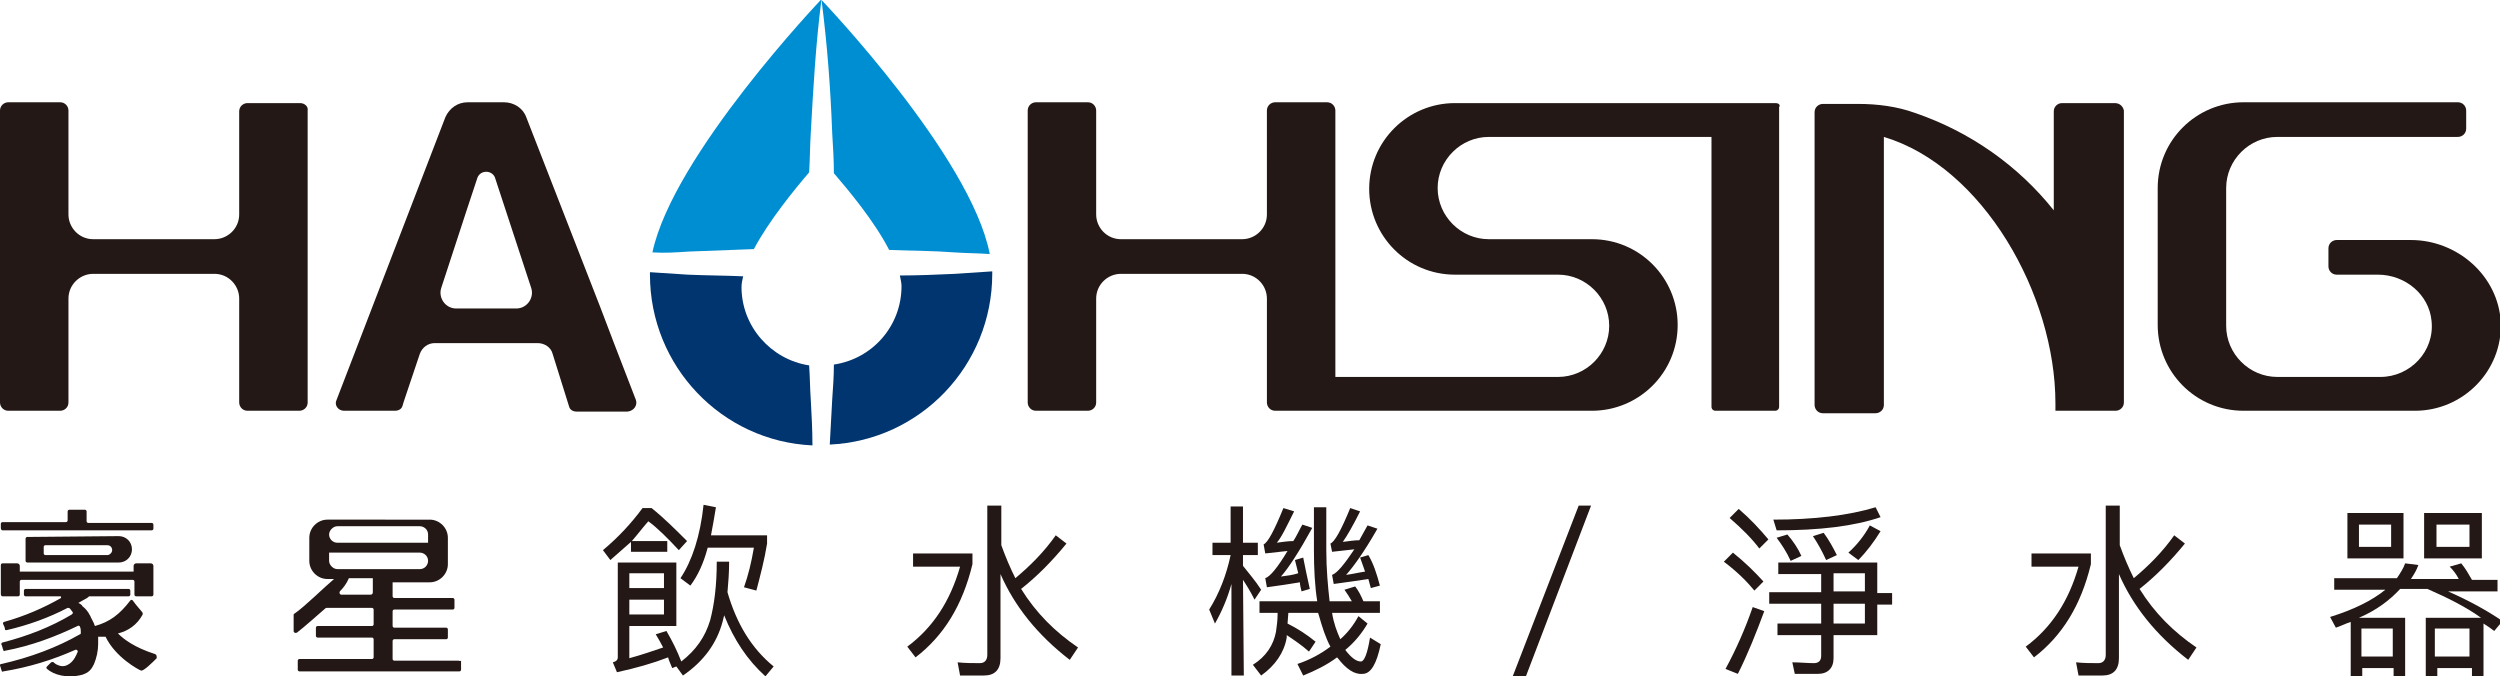
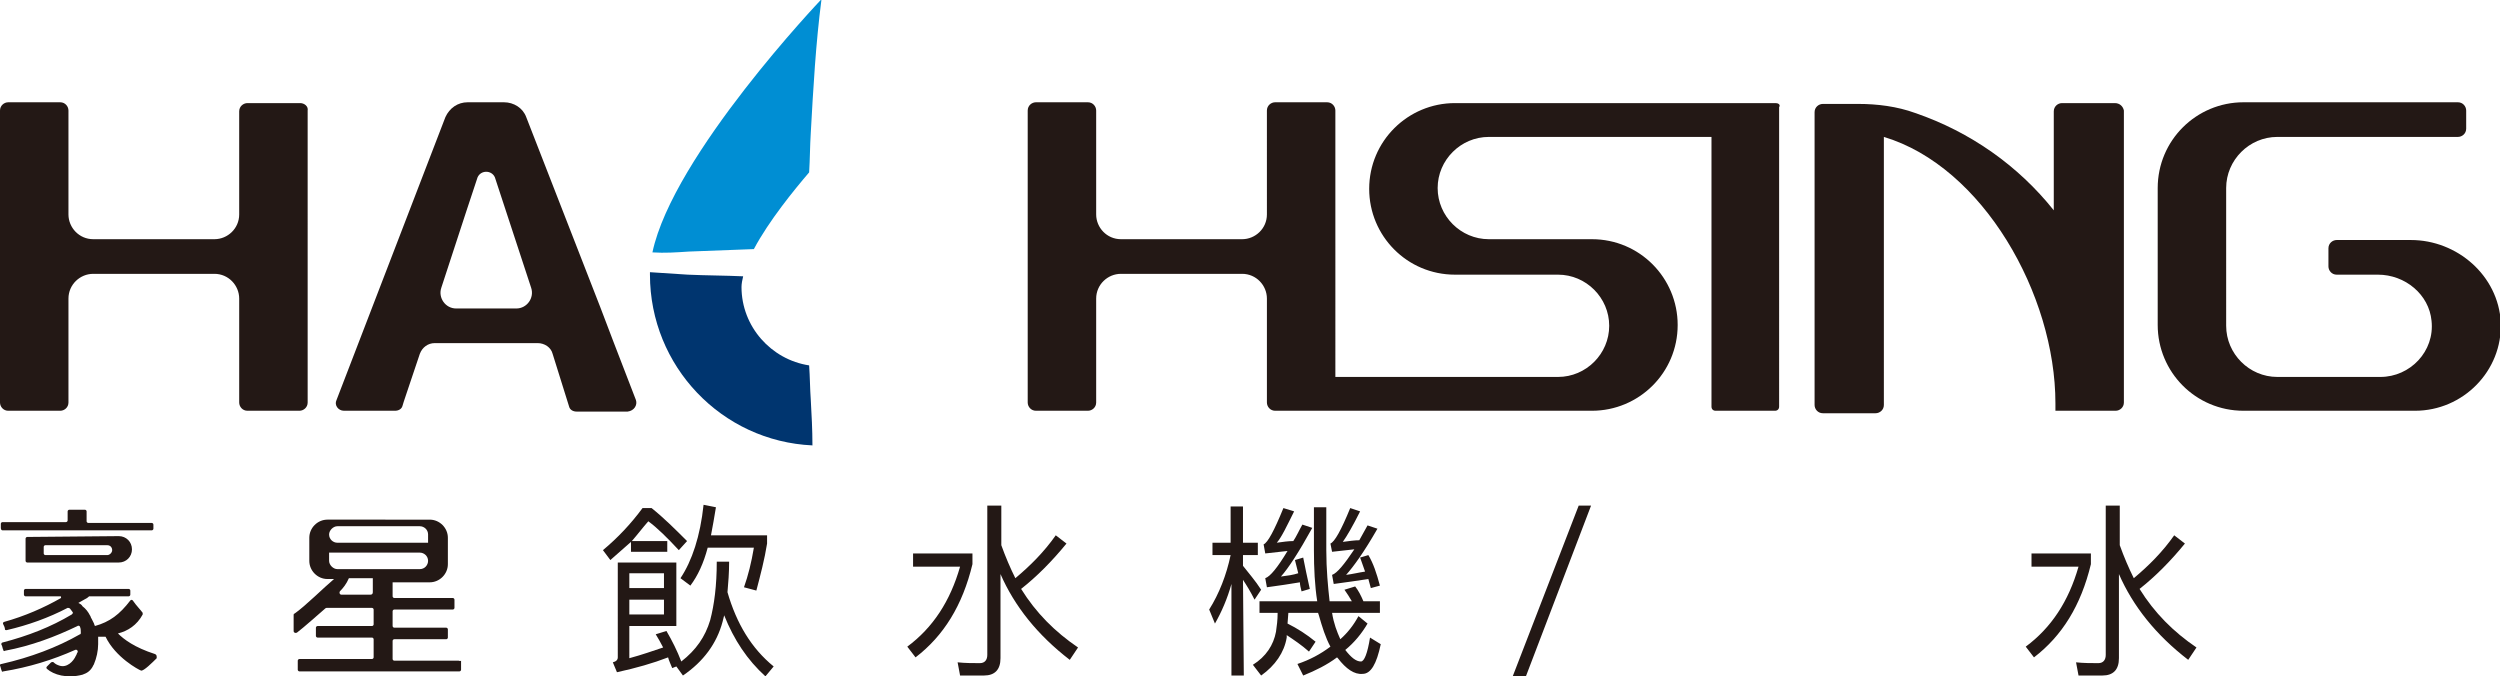
<svg xmlns="http://www.w3.org/2000/svg" version="1.1" id="Layer_1" x="0px" y="0px" viewBox="0 0 303.1 82" style="enable-background:new 0 0 303.1 82;" xml:space="preserve">
  <style type="text/css">
	.st0{fill:#231815;}
	.st1{fill:#008ED3;}
	.st2{fill:#00356F;}
</style>
  <g>
    <path class="st0" d="M36.4,12.5H30c-0.5,0-1,0.4-1,1V26c0,1.7-1.4,3-3,3H11.3c-1.7,0-3-1.4-3-3V13.4c0-0.5-0.4-1-1-1H1   c-0.5,0-1,0.4-1,1v35.4c0,0.5,0.4,1,1,1h6.3c0.5,0,1-0.4,1-1V36.2c0-1.7,1.4-3,3-3H26c1.7,0,3,1.4,3,3v12.6c0,0.5,0.4,1,1,1h6.3   c0.5,0,1-0.4,1-1V13.4C37.4,12.9,36.9,12.5,36.4,12.5z" />
    <path class="st1" d="M83.5,30.5c2.6-0.1,5.3-0.2,7.9-0.3c1.8-3.4,4.9-7.2,6.7-9.3c0.1-1.6,0.1-3.2,0.2-4.8   c0.3-5.4,0.6-10.8,1.3-16.2c0,0-18,18.9-20.5,30.7C80.6,30.7,82,30.6,83.5,30.5z" />
-     <path class="st1" d="M101.1,21c1.8,2.1,4.9,5.8,6.7,9.3c2.6,0.1,5.3,0.1,7.9,0.3c1.4,0.1,2.9,0.1,4.3,0.2C117.7,18.9,99.6,0,99.6,0   c0.7,5.4,1.1,10.8,1.3,16.2C101,17.8,101.1,19.4,101.1,21z" />
    <path class="st2" d="M98.3,48.5c-0.1-1.4-0.1-2.8-0.2-4.2c-4.6-0.7-8.2-4.7-8.2-9.5c0-0.4,0.1-0.9,0.2-1.3   c-2.2-0.1-4.5-0.1-6.7-0.2c-1.5-0.1-3.1-0.2-4.6-0.3c0,0.1,0,0.2,0,0.3c0,11.1,8.7,20.2,19.7,20.7C98.5,52.1,98.4,50.3,98.3,48.5z" />
-     <path class="st2" d="M115.8,33.2c-2.2,0.1-4.5,0.2-6.7,0.2c0.1,0.5,0.2,0.9,0.2,1.3c0,4.8-3.5,8.8-8.2,9.5c0,1.4-0.1,2.8-0.2,4.2   c-0.1,1.8-0.2,3.6-0.3,5.5c11-0.5,19.7-9.6,19.7-20.7c0-0.1,0-0.2,0-0.3C118.9,33,117.3,33.1,115.8,33.2z" />
    <path class="st0" d="M215.3,12.5h-3.6l0,0h-35.3c-5.7,0-10.4,4.6-10.4,10.4l0,0c0,5.7,4.6,10.4,10.4,10.4h12.5   c3.4,0,6.2,2.8,6.2,6.2l0,0c0,3.4-2.8,6.2-6.2,6.2h-27V13.4c0-0.5-0.4-1-1-1h-6.3c-0.5,0-1,0.4-1,1V26c0,1.7-1.4,3-3,3h-14.7   c-1.7,0-3-1.4-3-3V13.4c0-0.5-0.4-1-1-1h-6.3c-0.5,0-1,0.4-1,1v35.4c0,0.5,0.4,1,1,1h6.3c0.5,0,1-0.4,1-1V36.2c0-1.7,1.4-3,3-3   h14.7c1.7,0,3,1.4,3,3v12.6c0,0.5,0.4,1,1,1h3.2h4.2h31c5.7,0,10.4-4.6,10.4-10.4l0,0c0-5.7-4.6-10.4-10.4-10.4h-12.5   c-3.4,0-6.2-2.8-6.2-6.2l0,0c0-3.4,2.8-6.2,6.2-6.2h27v32.7c0,0.3,0.2,0.5,0.5,0.5h7.2c0.3,0,0.5-0.2,0.5-0.5V13   C215.9,12.7,215.6,12.5,215.3,12.5z" />
    <path class="st0" d="M256.4,12.5H250c-0.5,0-1,0.4-1,1v12c-4.3-5.4-10.1-9.5-16.8-11.8c-2.2-0.8-4.6-1.1-6.9-1.1H221   c-0.5,0-1,0.4-1,1v35.5c0,0.5,0.4,1,1,1h6.4c0.5,0,1-0.4,1-1V16.6c12,3.6,20.8,19.1,20.8,32.3v0.9h7.3c0.5,0,1-0.4,1-1V13.4   C257.4,12.9,257,12.5,256.4,12.5z" />
    <path class="st0" d="M292.3,29.1h-9c-0.5,0-1,0.4-1,1v2.2c0,0.5,0.4,1,1,1h5c3.3,0,6.2,2.4,6.5,5.6c0.4,3.7-2.6,6.8-6.2,6.8h-12.5   c-3.4,0-6.2-2.8-6.2-6.2V22.8c0-3.4,2.8-6.2,6.2-6.2H298c0.5,0,1-0.4,1-1v-2.2c0-0.5-0.4-1-1-1h-26c-5.7,0-10.4,4.6-10.4,10.4v16.6   c0,5.7,4.6,10.4,10.4,10.4h10.4h8.3h2.1c5.8,0,10.6-4.8,10.4-10.7C302.9,33.4,297.9,29.1,292.3,29.1z" />
    <path class="st0" d="M77.1,48.5l-2.7-7l-1.6-4.2l-9-23.1c-0.4-1.1-1.5-1.8-2.7-1.8h-4.4c-1.2,0-2.2,0.7-2.7,1.8L40.8,48.5   c-0.3,0.6,0.2,1.3,0.9,1.3h6.2c0.4,0,0.8-0.2,0.9-0.6c0-0.1,0.9-2.7,2.1-6.3c0.3-0.8,1-1.3,1.8-1.3h12.5c0.8,0,1.6,0.5,1.8,1.3   l1,3.2l1,3.2c0.1,0.4,0.5,0.6,0.9,0.6h6.2C76.9,49.8,77.3,49.1,77.1,48.5z M55.3,37.4c-1.3,0-2.2-1.3-1.8-2.5   c2.2-6.8,4.4-13.4,4.4-13.4c0.4-0.9,1.7-0.9,2.1,0l4.4,13.4c0.4,1.2-0.5,2.5-1.8,2.5H55.3z" />
  </g>
  <g>
    <g>
      <path class="st0" d="M74,67.9l-0.9-1.2c1.8-1.5,3.4-3.2,4.8-5.1H79c1.5,1.2,2.9,2.6,4.3,4l-1,1.1c-1.4-1.5-2.6-2.7-3.7-3.5    c-0.7,0.8-1.3,1.6-2,2.4h4.3v1.3h-4.4v-1.2C75.7,66.4,74.8,67.2,74,67.9z M74.3,80.3c0.4-0.1,0.6-0.3,0.6-0.6V68.2H82v7.7h-5.7    v3.9c1.5-0.4,2.9-0.9,4.1-1.3c-0.3-0.6-0.6-1.1-0.9-1.6l1.3-0.4c0.7,1.2,1.3,2.4,1.8,3.7c1.8-1.4,2.9-3,3.5-5    c0.5-1.9,0.8-4.2,0.8-7.1h1.5c0,1.3-0.1,2.6-0.2,3.7c1.1,3.8,2.9,6.8,5.6,9l-1,1.2c-2.2-2-3.8-4.4-5-7.4l-0.2,0.8    c-0.7,2.6-2.3,4.8-4.8,6.5L82,80.8L81.5,81c-0.2-0.5-0.4-0.9-0.5-1.3c-1.8,0.7-3.9,1.3-6.2,1.8L74.3,80.3z M80.5,69.5h-4.2v1.8    h4.2V69.5z M76.3,74.5h4.2v-1.8h-4.2V74.5z M86.8,61.5c-0.2,1.2-0.4,2.4-0.6,3.4H93v1c-0.3,1.9-0.8,3.8-1.3,5.7l-1.5-0.4    c0.5-1.4,0.9-3,1.2-4.8h-5.6c-0.5,1.9-1.2,3.4-2.1,4.6l-1.2-0.9c1.4-2.1,2.4-5.1,2.8-8.9L86.8,61.5z" />
      <path class="st0" d="M117.9,67.1v1.3c-1.2,5-3.5,8.7-6.9,11.3l-1-1.3c3.1-2.3,5.2-5.5,6.4-9.7h-5.7v-1.6    C110.7,67.1,117.9,67.1,117.9,67.1z M129.3,65.9c-1.8,2.2-3.6,4-5.5,5.5c1.8,2.9,4.1,5.2,6.9,7.1l-1,1.5c-3.9-3-6.7-6.5-8.4-10.4    v10.2c0,1.4-0.7,2.1-2,2.1h-2.9l-0.3-1.6c0.9,0.1,1.9,0.1,2.7,0.1c0.6,0,0.9-0.4,0.9-1V61.3h1.7v4.8c0.5,1.4,1.1,2.8,1.7,4    c1.8-1.5,3.5-3.2,4.9-5.2L129.3,65.9z" />
      <path class="st0" d="M150.8,81.9h-1.5V70.8c-0.5,1.8-1.2,3.4-2,4.8l-0.7-1.7c1.2-1.9,2.1-4.2,2.6-6.6H147v-1.5h2.2v-4.4h1.5v4.4    h1.8v1.5h-1.8v1.3c0.7,0.9,1.5,1.8,2.2,2.9l-0.8,1.2c-0.5-1-1-1.8-1.4-2.4L150.8,81.9L150.8,81.9z M162.2,79.8l-0.1-0.1    c-1.2,0.9-2.6,1.6-4.1,2.2l-0.7-1.4c1.5-0.5,2.8-1.2,4-2.1c-0.6-1.1-1-2.4-1.4-3.8l-0.1-0.3h-3.6l-0.1,1.3    c1.2,0.6,2.3,1.3,3.4,2.2l-0.8,1.2c-0.9-0.8-1.8-1.4-2.7-2v0.3c-0.3,1.8-1.4,3.4-3.1,4.6l-1-1.3c1.6-1,2.5-2.4,2.8-4    c0.1-0.7,0.2-1.4,0.2-2.3h-2.2v-1.4h7c-0.3-1.9-0.4-4-0.4-6.2v-5.2h1.5v5.2c0,2.3,0.2,4.4,0.4,6.2h2.7c-0.3-0.5-0.6-1-0.9-1.4    l1.3-0.4c0.4,0.5,0.7,1.1,1,1.8h2v1.4h-5.8c0.2,1.3,0.6,2.3,1,3.2c0.9-0.8,1.6-1.7,2.2-2.8l1.1,0.9c-0.7,1.2-1.6,2.3-2.7,3.2    c0.7,0.9,1.3,1.4,1.9,1.4c0.4,0,0.8-1,1.1-2.9l1.3,0.8c-0.5,2.4-1.2,3.6-2.2,3.6C164.2,81.8,163.2,81.1,162.2,79.8z M158.8,71.4    l-1,0.3c-0.1-0.4-0.2-0.8-0.2-1.1c-1.2,0.2-2.5,0.4-4,0.6l-0.2-1.1c0.6-0.2,1.5-1.3,2.7-3.3c-0.8,0.1-1.7,0.2-2.7,0.3l-0.2-1.1    c0.5-0.2,1.3-1.7,2.4-4.4l1.3,0.4c-0.9,1.8-1.5,3.1-2.1,3.8c0.7-0.1,1.4-0.2,2-0.2c0.4-0.6,0.7-1.3,1.1-2l1.2,0.4    c-1.6,2.9-2.9,4.9-3.8,5.9c0.8-0.1,1.5-0.2,2.1-0.4c-0.1-0.5-0.3-1.1-0.4-1.6l1-0.3C158.2,68.7,158.5,70,158.8,71.4z M167.3,71    l-1.1,0.3l-0.3-1.1c-1.3,0.2-2.7,0.4-4.2,0.6l-0.2-1.1c0.6-0.2,1.5-1.3,2.7-3.1c-0.9,0.1-1.8,0.2-2.7,0.3l-0.2-1    c0.5-0.2,1.3-1.6,2.4-4.3l1.2,0.4c-0.9,1.8-1.6,3-2.1,3.7c0.8-0.1,1.4-0.2,2-0.2l1-1.8l1.2,0.4c-1.6,2.8-2.9,4.6-3.8,5.6    c0.8-0.1,1.6-0.3,2.3-0.4c-0.2-0.6-0.4-1.1-0.6-1.7l1-0.3C166.5,68.3,166.9,69.5,167.3,71z" />
      <path class="st0" d="M192.9,61.3L185,82h-1.6l8-20.7H192.9z" />
-       <path class="st0" d="M213.8,70.5l-1.1,1.1c-0.9-1.1-2.1-2.3-3.7-3.5l1.1-1.1C211.6,68.2,212.8,69.4,213.8,70.5z M213.9,74.1    c-1,2.7-2,5.2-3.2,7.6l-1.5-0.6c1.3-2.4,2.4-4.9,3.3-7.5L213.9,74.1z M214.4,65.4l-1.1,1.1c-0.9-1.2-2.1-2.4-3.6-3.7l1.1-1.1    C212.2,62.9,213.4,64.2,214.4,65.4z M222.3,77v2.8c0,1.2-0.7,1.9-1.9,1.9h-2.8l-0.3-1.4c0.9,0,1.8,0.1,2.6,0.1    c0.6,0,0.9-0.3,0.9-0.9V77h-5.3v-1.4h5.3v-2.4h-6.3v-1.4h6.3v-2.2h-5.2v-1.4h12v3.7h1.8v1.4h-1.8V77H222.3z M228,62.7    c-3.2,1.1-7.4,1.6-12.6,1.6L215,63c4.9,0,9.1-0.5,12.4-1.5L228,62.7z M218.4,67.4l-1.3,0.6c-0.5-1.1-1.1-2-1.7-2.8l1.3-0.4    C217.4,65.6,218,66.5,218.4,67.4z M222.7,67.3l-1.3,0.6c-0.5-1.1-1-2-1.6-2.9l1.3-0.4C221.7,65.4,222.2,66.3,222.7,67.3z     M222.3,71.7h3.8v-2.2h-3.8V71.7z M222.3,75.6h3.8v-2.4h-3.8V75.6z M228,64.4c-0.8,1.3-1.7,2.5-2.7,3.5l-1.2-0.9    c1-0.9,1.9-2,2.6-3.3L228,64.4z" />
      <path class="st0" d="M253.5,67.1v1.3c-1.2,5-3.5,8.7-6.9,11.3l-1-1.3c3.1-2.3,5.2-5.5,6.4-9.7h-5.7v-1.6    C246.3,67.1,253.5,67.1,253.5,67.1z M264.9,65.9c-1.8,2.2-3.6,4-5.5,5.5c1.8,2.9,4.1,5.2,6.9,7.1l-1,1.5c-3.9-3-6.7-6.5-8.4-10.4    v10.2c0,1.4-0.7,2.1-2,2.1H252l-0.3-1.6c0.9,0.1,1.9,0.1,2.7,0.1c0.6,0,0.9-0.4,0.9-1V61.3h1.7v4.8c0.5,1.4,1.1,2.8,1.7,4    c1.8-1.5,3.5-3.2,4.9-5.2L264.9,65.9z" />
-       <path class="st0" d="M291,71.4c-1.3,1.4-2.9,2.6-5,3.5h5.6V82h-1.4v-1h-3.8v1H285v-6.6c-0.6,0.2-1.2,0.5-1.8,0.7l-0.7-1.3    c2.9-0.9,5.1-2,6.7-3.3H283v-1.4h7.6c0.4-0.6,0.8-1.2,1-1.8l1.6,0.2c-0.2,0.6-0.5,1.1-0.9,1.7h5.8c-0.3-0.6-0.7-1.1-1.1-1.5    l1.4-0.4c0.5,0.6,0.9,1.3,1.3,2h3.1v1.4h-6c2.5,1.1,4.7,2.3,6.6,3.6l-1,1.2c-0.4-0.3-0.8-0.6-1.3-0.9V82h-1.4v-1h-4.2v1h-1.4v-7.1    h6.7c-1.8-1.3-4-2.4-6.5-3.5H291z M291.4,62.2v5.5h-6.8v-5.5C284.6,62.2,291.4,62.2,291.4,62.2z M289.9,63.6H286v2.7h3.9V63.6z     M290.1,79.6v-3.4h-3.8v3.4H290.1z M300.9,62.2v5.5h-7v-5.5C293.9,62.2,300.9,62.2,300.9,62.2z M299.4,79.6v-3.4h-4.2v3.4H299.4z     M299.4,63.6h-4v2.7h4V63.6z" />
    </g>
    <g>
      <path class="st0" d="M0.3,64.3h18.1c0.1,0,0.2-0.1,0.2-0.2v-0.5c0-0.1-0.1-0.2-0.2-0.2h-7.7c-0.1,0-0.2-0.1-0.2-0.2V62    c0-0.1-0.1-0.2-0.2-0.2H8.4c-0.1,0-0.2,0.1-0.2,0.2v1.1c0,0.1-0.1,0.2-0.2,0.2H0.3c-0.1,0-0.2,0.1-0.2,0.2V64    C0.1,64.2,0.2,64.3,0.3,64.3z" />
      <path class="st0" d="M3.3,65.1c-0.1,0-0.2,0.1-0.2,0.2V68c0,0.1,0.1,0.2,0.2,0.2h11.1c0.9,0,1.6-0.7,1.6-1.6S15.3,65,14.4,65    L3.3,65.1L3.3,65.1z M13.6,66.7c0,0.3-0.3,0.6-0.6,0.6H5.5c-0.1,0-0.2-0.1-0.2-0.2v-0.8c0-0.1,0.1-0.2,0.2-0.2H13    C13.4,66.1,13.6,66.4,13.6,66.7z" />
-       <path class="st0" d="M0.3,72.3h1.9c0.1,0,0.2-0.1,0.2-0.2v-1.6c0-0.1,0.1-0.2,0.2-0.2h13.5c0.1,0,0.2,0.1,0.2,0.2v0.9l0,0v0.7    c0,0.1,0.1,0.2,0.2,0.2h1.9c0.1,0,0.2-0.1,0.2-0.2v-0.7v-1.1v-0.8v-0.9c0-0.1-0.1-0.3-0.3-0.3h-1.8c-0.1,0-0.3,0.1-0.3,0.3v0.7    H2.4v-0.7c0-0.1-0.1-0.3-0.3-0.3H0.3c-0.1,0-0.2,0.1-0.2,0.2v0.9l0,0v0.8V72C0.1,72.2,0.2,72.3,0.3,72.3z" />
      <path class="st0" d="M18.8,79.3c-2.5-0.8-3.8-1.8-4.5-2.5c1.2-0.3,2.3-1,3-2.3c0-0.1,0-0.2,0-0.2c-0.2-0.3-0.8-0.9-1.2-1.5    c-0.1-0.1-0.2-0.1-0.3,0c-1.3,1.7-2.5,2.6-4.3,3.1c0-0.1-0.1-0.2-0.1-0.3c-0.1-0.2-0.2-0.4-0.3-0.6c-0.1-0.1-0.1-0.3-0.2-0.4    c-0.2-0.4-0.5-0.8-0.9-1.1c-0.1-0.2-0.3-0.3-0.5-0.4c0.2-0.1,0.5-0.3,0.7-0.4s0.4-0.2,0.6-0.4h4.8c0.1,0,0.2-0.1,0.2-0.2v-0.5    c0-0.1-0.1-0.2-0.2-0.2H3.1c-0.1,0-0.2,0.1-0.2,0.2v0.5c0,0.1,0.1,0.2,0.2,0.2h4.2c0.1,0,0.1,0,0.1,0.1l0,0v0.1    c-2.1,1.2-4.4,2.2-6.9,2.9c-0.1,0-0.2,0.2-0.1,0.3c0.1,0.2,0.2,0.4,0.2,0.6c0,0.1,0.1,0.1,0.2,0.1c2.6-0.6,5.1-1.5,7.4-2.7    c0.1,0,0.2,0,0.3,0.1s0.2,0.3,0.3,0.4s0,0.2-0.1,0.3c-2.5,1.5-5.3,2.6-8.4,3.4c-0.1,0-0.2,0.2-0.1,0.3c0.1,0.2,0.1,0.4,0.2,0.6    c0,0.1,0.1,0.2,0.2,0.1c3.2-0.6,6.1-1.7,8.8-3c0.1-0.1,0.3,0,0.3,0.1c0.1,0.2,0.1,0.5,0.1,0.7c0,0.1,0,0.2-0.1,0.2    c-2.8,1.6-6,2.8-9.5,3.6C0,80.5,0,80.6,0,80.7c0.1,0.2,0.1,0.4,0.2,0.6c0,0.1,0.1,0.2,0.2,0.1c3.1-0.5,6-1.4,8.7-2.6    c0.2-0.1,0.4,0.1,0.3,0.3c-0.1,0.1-0.1,0.3-0.2,0.4c-0.3,0.7-1.1,1.5-2,1.2c-0.3-0.1-0.5-0.2-0.7-0.4c-0.1-0.1-0.2,0-0.3,0    c-0.2,0.2-0.3,0.3-0.5,0.5c-0.1,0.1-0.1,0.2,0,0.3c0.8,0.7,2.4,1.2,4.3,0.7c0.6-0.2,1-0.5,1.3-1.1l0,0c0-0.1,0.1-0.1,0.1-0.2    c0.3-0.7,0.5-1.6,0.5-2.4c0-0.2,0-0.4,0-0.6c0-0.1,0-0.2,0-0.3c0.3,0,0.6,0,0.9,0c1.2,2.5,4,4,4.3,4.1c0.3,0.1,1.4-1,1.9-1.5    C19,79.5,19,79.4,18.8,79.3z" />
    </g>
    <path class="st0" d="M55.6,80.1h-7.8c-0.1,0-0.2-0.1-0.2-0.2v-2.2c0-0.1,0.1-0.2,0.2-0.2h6.3c0.1,0,0.2-0.1,0.2-0.2v-1   c0-0.1-0.1-0.2-0.2-0.2h-6.3c-0.1,0-0.2-0.1-0.2-0.2v-1.8c0-0.1,0.1-0.2,0.2-0.2h7.1c0.1,0,0.2-0.1,0.2-0.2v-1   c0-0.1-0.1-0.2-0.2-0.2h-7.1c-0.1,0-0.2-0.1-0.2-0.2v-1.7h0.2h4.3c1.2,0,2.2-1,2.2-2.2v-3.2c0-1.2-1-2.2-2.2-2.2H39.7   c-1.2,0-2.2,1-2.2,2.2V68c0,1.2,1,2.2,2.2,2.2h0.5h0.3c-1.2,1-3.5,3.3-4.8,4.2c-0.1,0-0.1,0.1-0.1,0.2v1.9c0,0.2,0.2,0.3,0.4,0.2   c0.8-0.6,2.7-2.3,3.4-2.9c0,0,0.1-0.1,0.2-0.1h5.5c0.1,0,0.2,0.1,0.2,0.2v1.8c0,0.1-0.1,0.2-0.2,0.2h-6.6c-0.1,0-0.2,0.1-0.2,0.2v1   c0,0.1,0.1,0.2,0.2,0.2h6.6c0.1,0,0.2,0.1,0.2,0.2v2.2c0,0.1-0.1,0.2-0.2,0.2h-8.8c-0.1,0-0.2,0.1-0.2,0.2v1.1   c0,0.1,0.1,0.2,0.2,0.2h19.4c0.1,0,0.2-0.1,0.2-0.2v-1.1C55.8,80.2,55.7,80.1,55.6,80.1z M40.9,63.8h10c0.5,0,1,0.4,1,1v1h-11   c-0.5,0-1-0.4-1-1C39.9,64.3,40.4,63.8,40.9,63.8z M39.9,68v-1h11c0.5,0,1,0.4,1,1c0,0.5-0.4,1-1,1h-10C40.4,69,39.9,68.5,39.9,68z    M44.9,72.1h-3.5c-0.2,0-0.3-0.2-0.2-0.4c0.4-0.4,0.8-0.9,1.1-1.6h0.1h2.7h0.1v1.7C45.2,72,45.1,72.1,44.9,72.1z" />
  </g>
</svg>